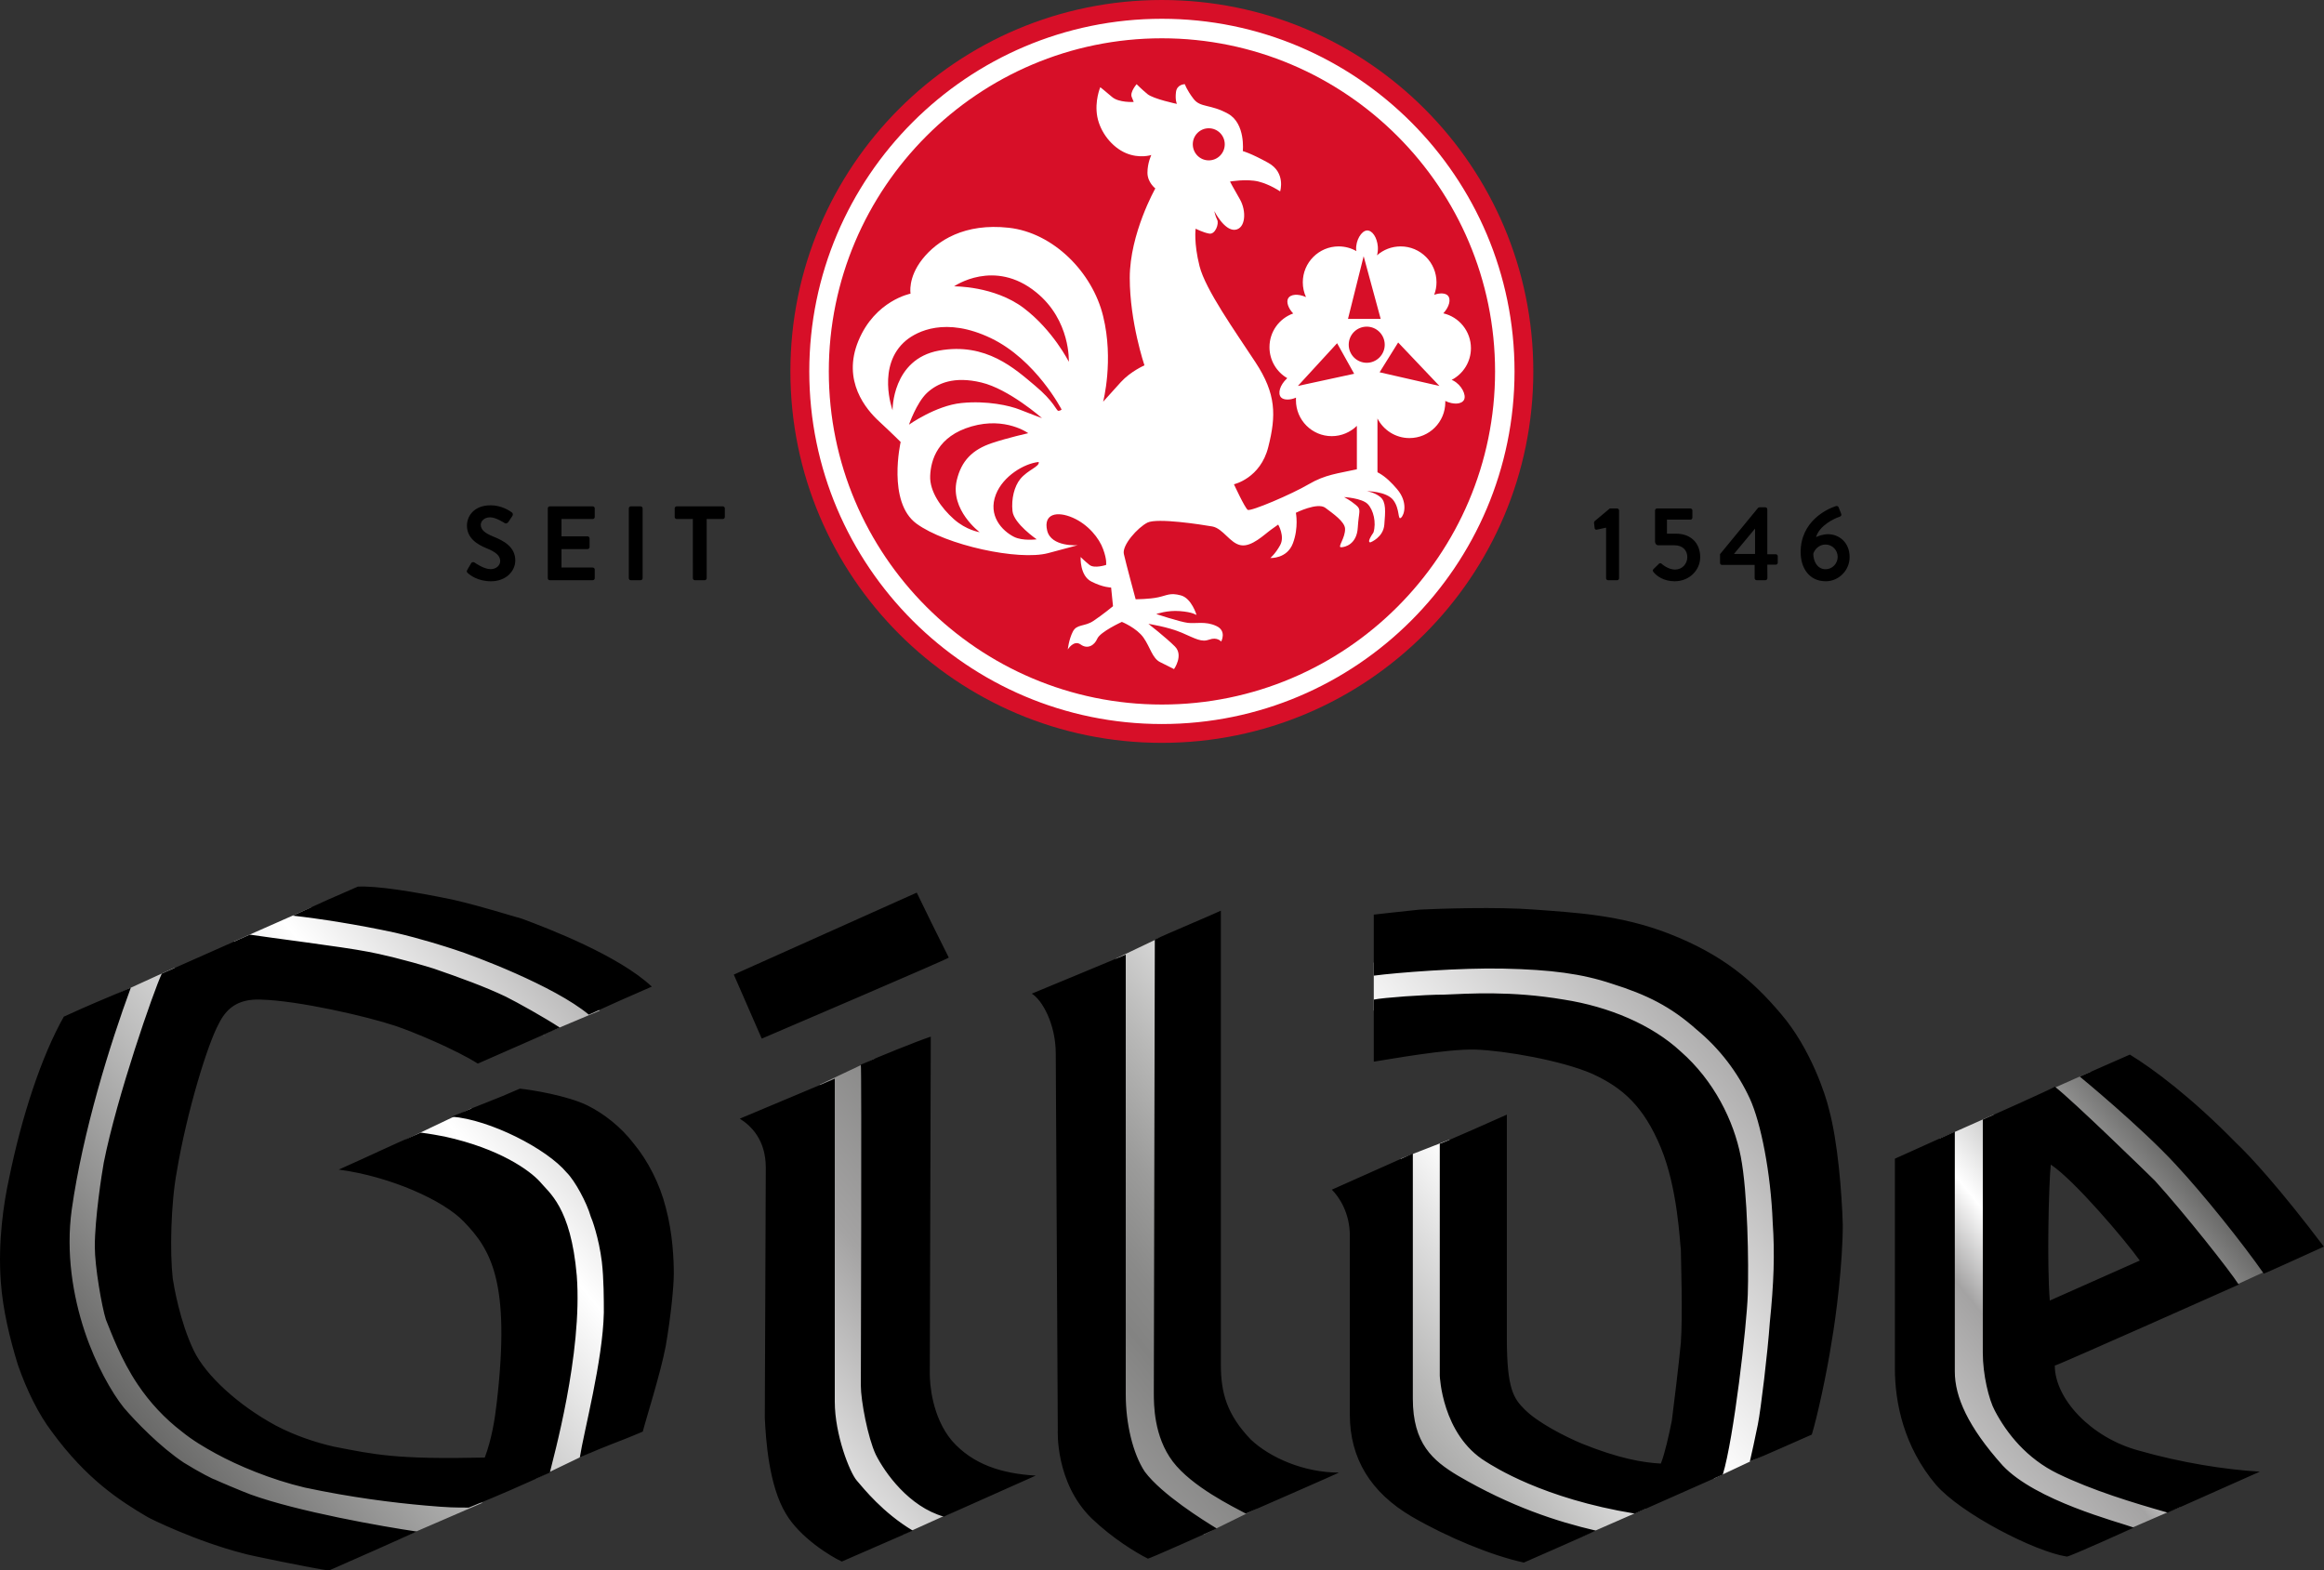
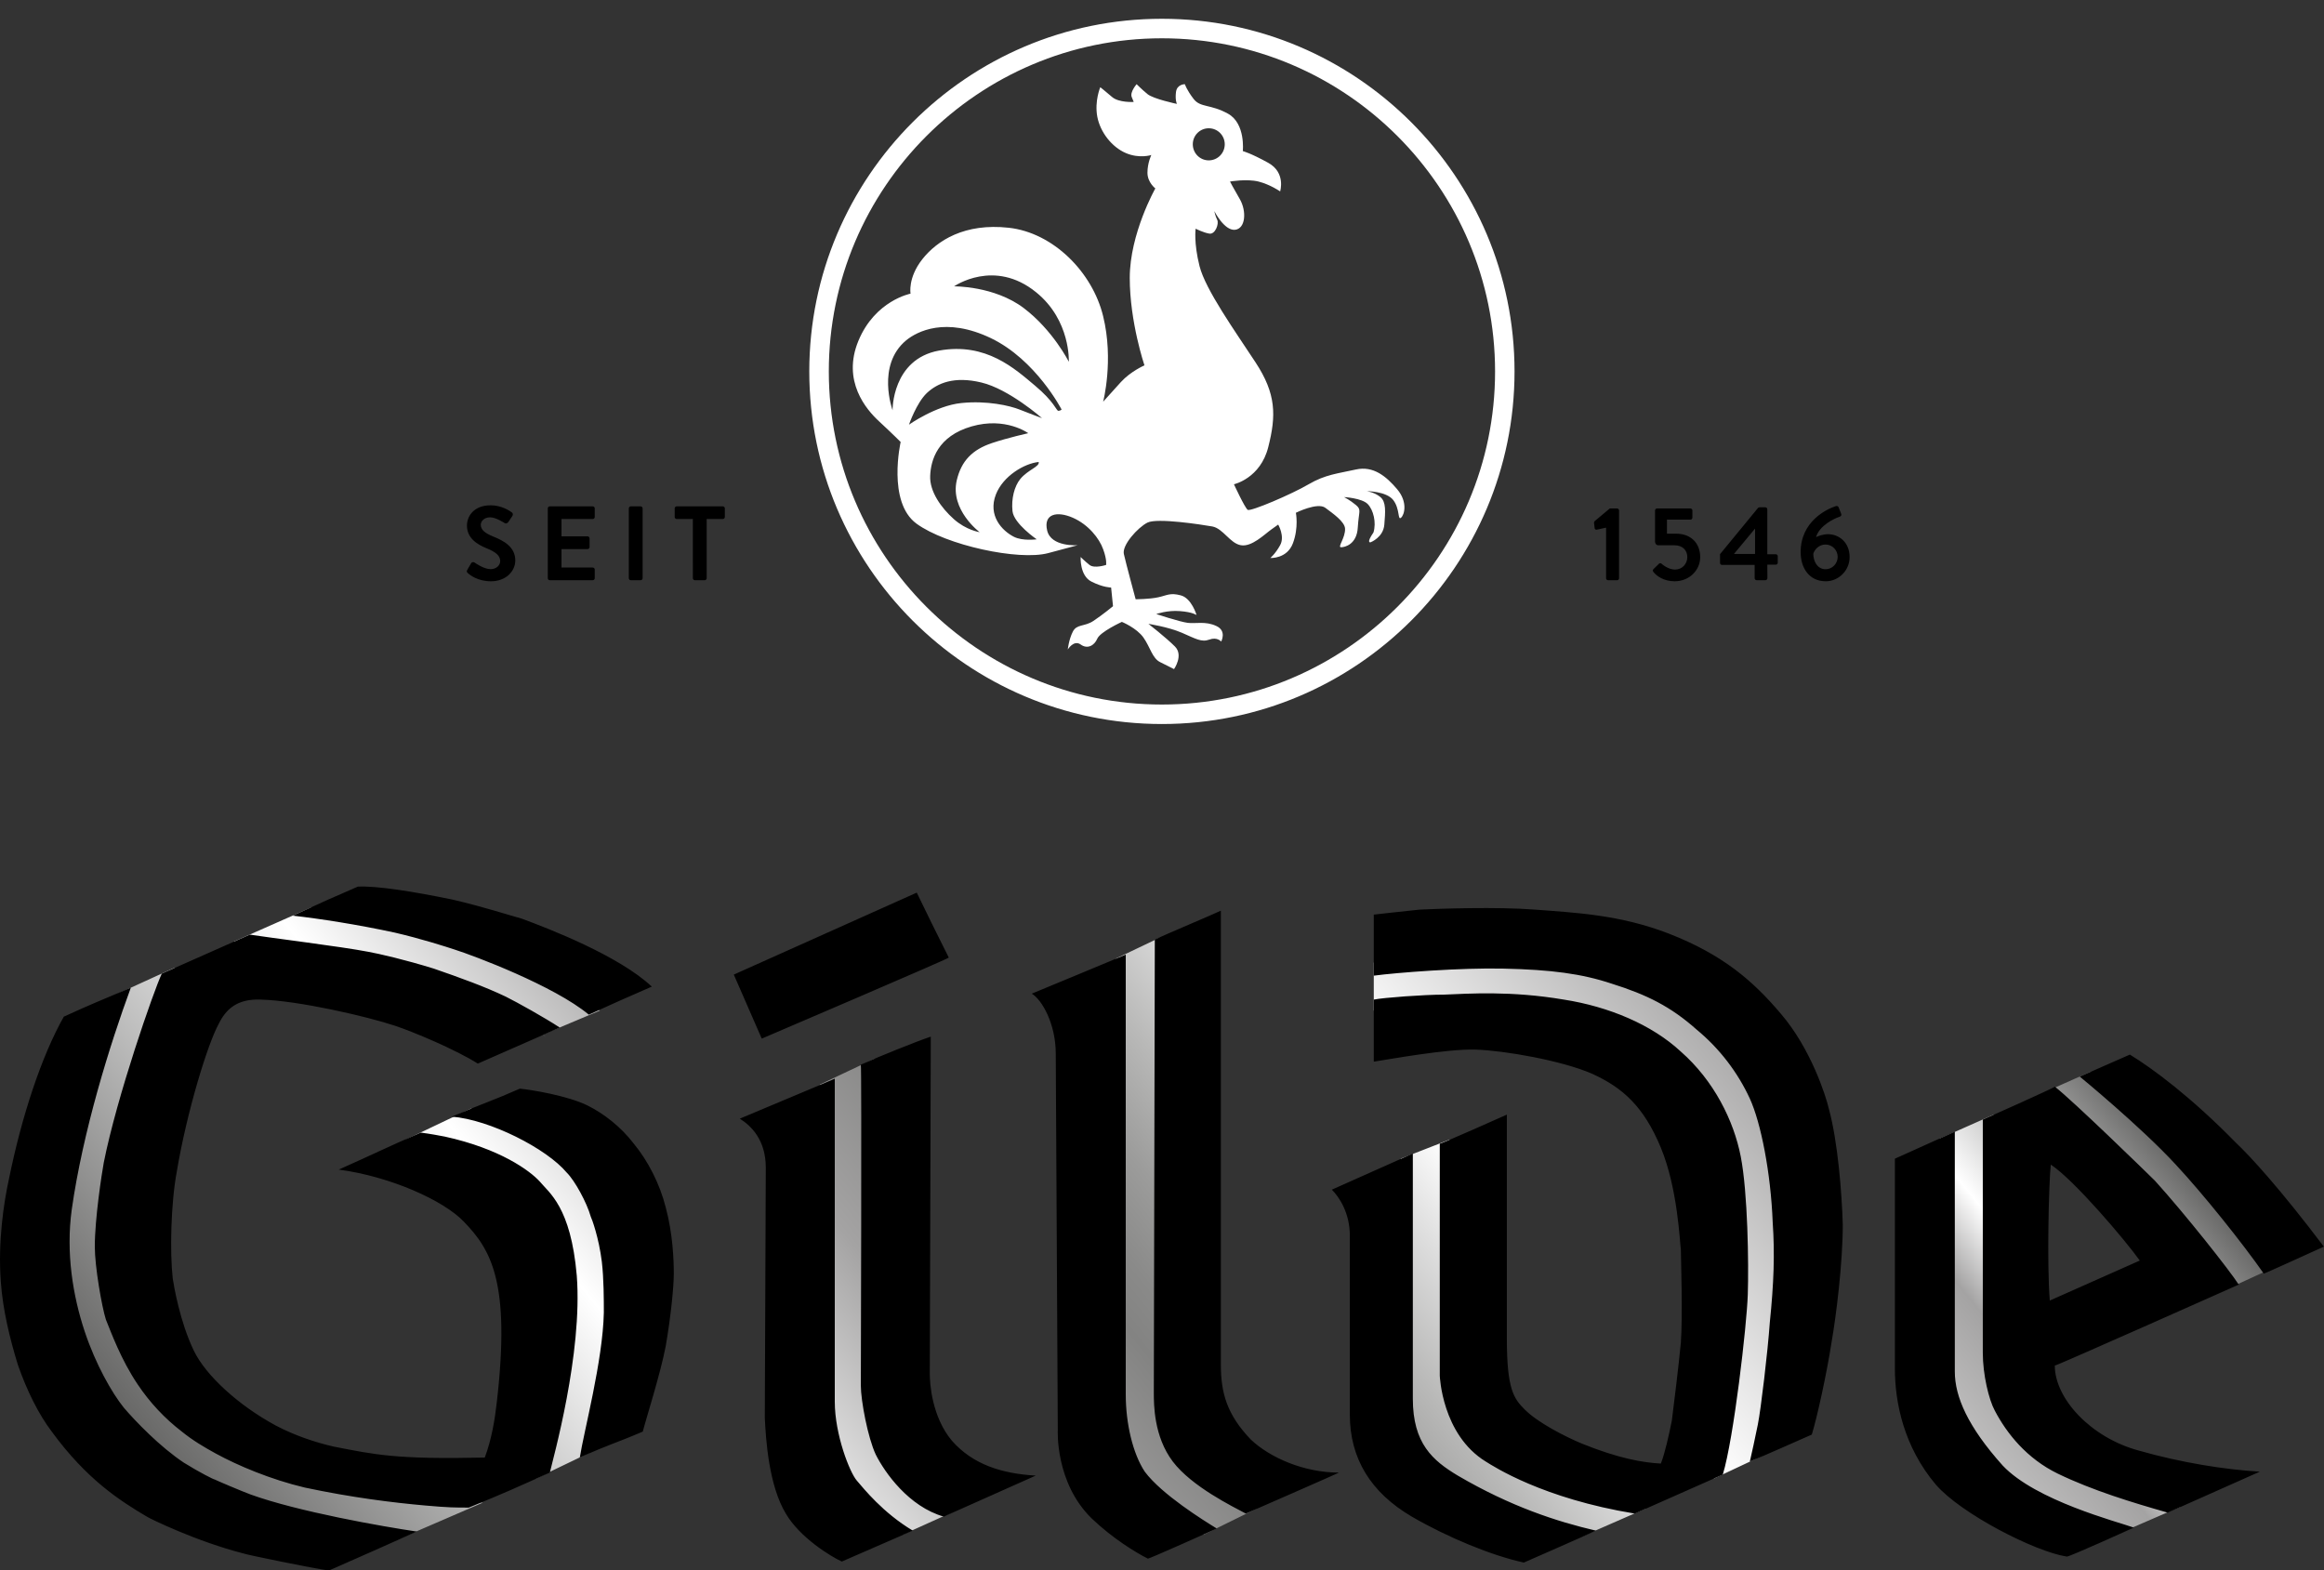
<svg xmlns="http://www.w3.org/2000/svg" xmlns:xlink="http://www.w3.org/1999/xlink" enable-background="new 0 0 234.5 158.491" version="1.1" viewBox="0 0 500 337.88" xml:space="preserve">
  <rect x="0" y="0" width="500" height="337.88" fill="#333333" stroke="none" />
  <g transform="matrix(2.132 0 0 2.132 0 -.002)">
    <defs>
      <rect id="SVGID_1_" width="234.5" height="158.49" />
    </defs>
    <clipPath id="SVGID_2_">
      <use overflow="visible" xlink:href="#SVGID_1_" />
    </clipPath>
-     <path d="m154.73 37.486c0-20.711-16.786-37.485-37.488-37.485-20.699 0-37.481 16.774-37.481 37.485 0 20.7 16.782 37.483 37.481 37.483 20.702 1e-3 37.488-16.782 37.488-37.483" clip-path="url(#SVGID_2_)" fill="#d70f28" />
    <path d="m117.25 3.866c-18.531 0-33.612 15.089-33.612 33.621 0 18.539 15.081 33.615 33.612 33.615 18.538 0 33.622-15.076 33.622-33.615-1e-3 -18.532-15.085-33.621-33.622-33.621m0 69.203c-19.625 0-35.583-15.959-35.583-35.582 0-19.626 15.958-35.591 35.583-35.591 19.63 0 35.586 15.965 35.586 35.591 0 19.623-15.956 35.582-35.586 35.582" clip-path="url(#SVGID_2_)" fill="#fff" />
-     <path d="m139.22 37.571 1.872-3.007 4.164 4.386-6.036-1.379m-1.296-0.958c-1.008 0-1.821-0.819-1.821-1.821 0-1.016 0.813-1.826 1.821-1.826 0.992 0 1.813 0.811 1.813 1.826 0 1.002-0.821 1.821-1.813 1.821m-6.952 2.337 3.959-4.312 1.721 3.082zm6.638-13.092 1.719 6.325h-3.299zm0.613 0.808-3e-3 5e-3 -0.012-5e-3zm8.432 11.745c-0.057-0.031-0.119-0.052-0.164-0.072 1.156-0.603 1.945-1.811 1.945-3.199 0-1.714-1.195-3.154-2.787-3.519 0.603-0.643 0.808-1.427 0.448-1.798-0.245-0.255-0.81-0.275-1.368-0.073 0.15-0.394 0.232-0.818 0.232-1.261 0-1.998-1.622-3.621-3.612-3.621-0.924 0-1.75 0.337-2.39 0.898 0.072-0.261 0.104-0.558 0.083-0.871-0.075-0.939-0.567-1.67-1.106-1.635-0.545 0.035-1.141 0.993-1.082 1.944 0.01 0.05 0.024 0.086 0.027 0.141-0.523-0.303-1.141-0.478-1.796-0.478-1.992 0-3.616 1.623-3.616 3.621 0 0.532 0.111 1.03 0.322 1.492-0.789-0.354-1.578-0.302-1.811 0.152-0.195 0.359 0.041 1.011 0.521 1.502-1.404 0.501-2.395 1.83-2.395 3.402 0 1.333 0.717 2.503 1.793 3.126-0.021 0.019-0.041 0.04-0.054 0.055-0.682 0.646-0.942 1.5-0.562 1.896 0.271 0.275 0.908 0.275 1.498 0.017-4e-3 0.086-4e-3 0.177-4e-3 0.259 0 2.001 1.615 3.627 3.613 3.627 0.988 0 1.881-0.402 2.535-1.038v4.806h2.078v-5.553c0.598 1.168 1.822 1.979 3.225 1.979 2.002 0 3.621-1.615 3.621-3.625 0-0.031 0-0.076-6e-3 -0.124 0.809 0.394 1.65 0.353 1.896-0.115 0.252-0.489-0.259-1.503-1.084-1.935" clip-path="url(#SVGID_2_)" fill="#fff" />
    <path d="m103.3 31.083c-2.98-2.241-7.019-2.184-7.019-2.184s4.058-2.844 8.287 0.606c3.494 2.833 3.289 7.008 3.289 7.008s-1.586-3.176-4.557-5.43m3.499 10.378c-0.197 0-0.403-0.919-2.381-2.565-1.989-1.661-4.899-4.371-9.657-3.515-4.76 0.867-4.689 6.022-4.689 6.022s-1.666-4.538 1.374-7.058c1.1-0.896 3.975-2.403 8.542-0.221 4.558 2.184 7.142 7.21 7.142 7.21s-0.137 0.127-0.331 0.127m-3.903-0.126c-0.989-0.398-3.306-0.927-5.886-0.66-2.58 0.262-5.283 2.182-5.283 2.182s0.756-2.199 1.807-3.195c1.059-0.988 2.73-1.726 5.497-1.061 2.784 0.66 6.122 3.598 6.122 3.598s-1.27-0.467-2.257-0.864m0.064 7.005c-0.597 0.734-0.919 1.991-0.787 3.241 0.13 1.263 2.443 2.846 2.443 2.846s-1.405 0.193-2.284-0.246c-1.214-0.61-2.667-2.15-1.831-4.289 0.726-1.852 2.857-3.118 4.315-3.27 0.127 0.467-1.09 0.786-1.856 1.718m-4.101 5.368s-1.358-0.198-2.614-1.326c-1.257-1.122-2.447-2.774-2.378-4.359 0.063-1.586 0.738-3.997 4.178-4.99 3.438-0.991 5.717 0.685 5.717 0.685s-2.035 0.456-3.647 0.992c-1.981 0.663-3.105 1.789-3.567 3.769-0.691 2.986 2.311 5.229 2.311 5.229m23.118-40.762c0.9 0 1.616 0.728 1.616 1.614 0 0.896-0.716 1.625-1.616 1.625-0.892 0-1.609-0.729-1.609-1.625 0-0.886 0.718-1.614 1.609-1.614m19.014 36.425c-1.098-1.288-2.389-2.382-4.163-1.989-1.789 0.402-3.084 0.501-4.769 1.491-1.685 0.994-5.859 2.776-6.148 2.581-0.297-0.207-1.389-2.581-1.389-2.581s2.68-0.591 3.467-3.772c0.802-3.165 0.802-5.349-1.288-8.528-2.079-3.167-5.054-7.34-5.653-9.717-0.596-2.371-0.393-3.775-0.393-3.775s0.789 0.402 1.381 0.496c0.597 0.101 0.994-0.987 0.799-1.387-0.202-0.399-0.295-0.887-0.295-0.887s0.993 1.982 2.082 1.89c1.088-0.112 1.184-1.89 0.497-3.087-0.693-1.186-0.994-1.784-0.994-1.784s1.681-0.292 2.873 0c1.194 0.303 2.185 0.995 2.185 0.995s0.596-1.885-1.193-2.88c-1.789-0.99-2.573-1.188-2.573-1.188s0.294-2.778-1.489-3.771c-1.789-0.991-2.777-0.59-3.475-1.49-0.689-0.89-0.887-1.491-0.887-1.491s-0.8 0-0.893 0.794c-0.105 0.799 0.092 1.196 0.092 1.196s-2.378-0.499-2.971-0.992c-0.6-0.497-1.094-0.998-1.094-0.998s-0.692 0.794-0.496 1.29l0.203 0.501s-1.494 0.098-2.186-0.501c-0.689-0.592-1.187-0.985-1.187-0.985s-0.594 1.39-0.303 2.973c0.303 1.594 1.49 3.079 2.88 3.672 1.379 0.592 2.573 0.198 2.573 0.198s-0.39 0.792-0.39 1.787c0 0.985 0.794 1.585 0.794 1.585s-2.58 4.56-2.58 9.028c0 4.458 1.483 8.828 1.483 8.828s-1.379 0.593-2.379 1.686c-0.985 1.094-1.79 1.983-1.79 1.983s1.094-4.172 0-8.629c-1.084-4.464-5.051-8.431-9.517-8.926-4.464-0.497-7.237 1.291-8.727 3.172-1.485 1.886-1.191 3.478-1.191 3.478s-3.571 0.686-5.258 4.751c-1.688 4.068 0.79 6.947 2.087 8.14 1.285 1.189 2.173 2.078 2.173 2.078s-1.377 6.056 1.594 8.238c2.976 2.179 10.311 3.77 13.291 2.978l2.982-0.799s-2.684 0.205-3.082-1.479c-0.4-1.696 0.993-1.989 2.583-1.296 1.582 0.693 2.675 2.086 3.065 3.177 0.402 1.088 0.301 1.588 0.301 1.588s-1.183 0.393-1.677 0c-0.496-0.398-0.895-0.799-0.895-0.799s-0.106 1.888 1.093 2.482c1.178 0.599 1.983 0.599 1.983 0.599l0.191 1.885s-1.085 0.893-1.983 1.485c-0.885 0.596-1.689 0.294-2.078 1.093-0.4 0.79-0.503 1.788-0.503 1.788s0.6-0.998 1.297-0.506c0.689 0.506 1.389 0.104 1.68-0.583 0.303-0.699 2.481-1.696 2.481-1.696s1.488 0.604 2.185 1.592c0.694 0.991 0.884 2.089 1.692 2.477 0.787 0.399 1.387 0.695 1.387 0.695s0.979-1.389 0.092-2.28c-0.887-0.892-2.676-2.285-2.676-2.285s1.984 0.302 3.376 0.898c1.387 0.6 1.976 0.982 2.768 0.69 0.799-0.296 1.197 0.198 1.197 0.198s0.597-1.087-0.504-1.577c-1.082-0.504-2.074-0.21-2.869-0.311-0.795-0.098-3.177-0.888-3.177-0.888s1.092-0.4 2.382-0.297c1.291 0.095 1.684 0.398 1.684 0.398s-0.491-1.692-1.585-1.985c-1.091-0.293-1.389 0-2.281 0.192-0.895 0.198-2.281 0.198-2.281 0.198s-0.991-3.664-1.19-4.567c-0.2-0.887 1.392-2.667 2.382-3.168 0.991-0.494 5.45 0.199 6.55 0.391 1.087 0.209 1.781 1.699 2.869 1.891 1.093 0.205 2.384-1.093 3.076-1.585l0.698-0.497s0.695 1.19 0.195 2.082c-0.49 0.887-0.99 1.289-0.99 1.289s1.682 0.104 2.279-1.48c0.602-1.589 0.301-3.082 0.301-3.082s2.187-1.088 2.972-0.502c0.8 0.6 1.946 1.393 1.991 2.094 0.045 0.94-0.797 1.887-0.403 1.887 0.403 0 1.591-0.303 1.687-1.985 0.101-1.688 0.396-1.788-0.19-2.279-0.601-0.504-1.193-0.8-1.193-0.8s1.78 0.099 2.376 0.694c0.592 0.597 0.893 1.884 0.592 2.873-0.783 1.142-0.291 0.995-0.291 0.995s1.287-0.491 1.385-1.785c0.105-1.291 0.197-2.279-0.395-2.777-0.594-0.495-1.383-0.597-1.383-0.597s1.975 0 2.675 0.893c0.694 0.899 0.438 2.086 0.787 1.788 0.349-0.297 0.701-1.588-0.391-2.878" clip-path="url(#SVGID_2_)" fill="#fff" />
    <defs>
      <path id="SVGID_3_" d="m141.36 116.93-0.402 24.016s0.402 6.05 4.538 8.174c4.241 2.214 14.129 5.945 14.129 5.945l6.455-2.825s-12.911-2.928-15.134-5.244c-2.123-2.321-4.643-7.262-4.643-7.262v-24.731zm54.39-2.021-0.505 23.104s1.516 8.07 4.348 9.782c2.71 1.717 14.223 6.962 14.223 6.962l6.254-2.714s-7.969-2.422-9.688-3.229c-1.712-0.715-7.568-3.324-8.676-9.891-1.113-6.463-0.512-26.438-0.512-26.438zm-154.8 0.094s7.674 0.41 10.998 4.044c3.436 3.529 4.951 4.126 5.15 9.685 0.102 5.546-0.199 9.586-0.804 12.214-0.606 2.621-2.223 8.271-2.223 8.271l5.453-2.625s2.615-6.044 2.922-11.703c0.408-5.549 0.811-10.806-1.509-14.023-2.316-3.233-5.756-6.362-8.076-7.273-2.32-0.902-5.345-1.713-5.345-1.713zm165.5-4.835 18.164 19.979 5.043-2.319-18.664-19.684zm-123.72-0.716-0.099 34.114s1.211 7.466 4.341 8.979c3.026 1.512 4.14 2.322 4.14 2.322l5.143-2.322-5.143-4.344s-2.325-0.703-2.63-6.955c-0.302-6.157-0.202-34.416-0.202-34.416zm-27.952-5.044s0.624 0.519 9e-3 -4e-3zm-42.886-4.13s-7.265 17.756-5.554 27.549c1.724 9.68 2.628 15.64 11.1 20.578 8.589 4.949 22.913 6.865 22.913 6.865l8.379-3.625s-15.344-0.914-22.408-4.352c-7.164-3.431-15.333-8.066-15.333-18.262s5.237-26.942 5.54-28.259c0.304-1.405 1.115-3.123 1.115-3.123zm126.74-3.131v4.842s16.156-2.522 22.815 0.609c6.648 3.132 12.705 7.469 13.512 14.826 0.708 7.474 0.609 14.231 0.107 17.364-0.404 3.022-2.114 14.428-2.114 14.428l4.94-2.324s3.424-23.416 1.812-30.366c-1.512-6.971-8.377-16.556-18.363-18.578-4.581-0.914-9.68-1.163-13.885-1.163-5.059-1e-3 -8.824 0.362-8.824 0.362m-26.034-0.404-0.3 47.728s4.84 7.976 7.165 9.187c1.409 0.711 2.018 1.211 2.018 1.211l5.348-2.629s-2.922-0.095-5.453-4.037c-2.414-3.825-4.331-53.58-4.331-53.58zm-88.998-1.719s9.078 0.91 14.322 2.326c5.251 1.416 12.822 3.731 15.442 5.853 0.742 0.627 1.177 0.995 1.42 1.202l5.749-2.416s-2.52-2.217-6.263-3.837c-3.73-1.708-11.097-5.141-15.435-5.653-4.34-0.397-7.467-0.905-7.467-0.905z" />
    </defs>
    <clipPath id="SVGID_4_">
      <use overflow="visible" xlink:href="#SVGID_3_" />
    </clipPath>
    <linearGradient id="SVGID_5_" x1="-176.83" x2="-175.83" y1="545.52" y2="545.52" gradientTransform="matrix(135.72,-113.88,-113.88,-135.72,86168,54084)" gradientUnits="userSpaceOnUse">
      <stop stop-color="#686867" offset="0" />
      <stop stop-color="#fff" offset=".247" />
      <stop stop-color="#A4A3A3" offset=".383" />
      <stop stop-color="#838382" offset=".474" />
      <stop stop-color="#8A8A89" offset=".499" />
      <stop stop-color="#9C9C9B" offset=".538" />
      <stop stop-color="#B9B9B8" offset=".585" />
      <stop stop-color="#DEDEDE" offset=".639" />
      <stop stop-color="#fff" offset=".683" />
      <stop stop-color="#A4A3A3" offset=".858" />
      <stop stop-color="#fff" offset=".896" />
      <stop stop-color="#686867" offset="1" />
    </linearGradient>
    <polygon points="-26.735 117.9 136.67 -19.216 261.01 128.96 97.598 266.07" clip-path="url(#SVGID_4_)" fill="url(#SVGID_5_)" />
    <defs>
      <rect id="SVGID_6_" y=".001" width="234.5" height="158.46" />
    </defs>
    <clipPath id="SVGID_7_">
      <use overflow="visible" xlink:href="#SVGID_6_" />
    </clipPath>
    <path d="m104.12 100.28c1.014-0.407 9.483-3.939 9.483-3.939v44.393c0 2.934 0.715 5.96 1.918 7.785 1.722 2.309 5.959 4.936 7.269 5.739 0 0-6.961 3.134-6.961 3.035-1.207-0.607-3.531-2.021-5.648-4.038-3.739-3.631-3.437-8.98-3.437-8.98l-0.205-37.938c0-3.03-1.405-5.458-2.419-6.057m12.415-5.455c0 1.11-0.1 45.724-0.1 45.724 0 1.202 0 4.421 1.917 6.952 1.917 2.525 6.056 4.545 7.371 5.249 0 0 9.481-4.138 9.387-4.138-3.549 0-6.969-1.519-8.883-3.33-2.426-2.525-3.027-4.733-3.027-7.572v-45.807c-0.815 0.398-5.655 2.419-6.665 2.922m17.865 25.235c0.71 0.705 1.815 2.312 1.815 4.637v18.061c0 4.438 2.115 7.87 6.252 10.297 3.637 2.111 8.08 3.937 11.309 4.638 0 0 7.363-3.224 7.265-3.224-3.938-0.916-8.581-2.422-13.932-5.554-2.521-1.512-4.536-3.229-4.536-7.762v-24.738c-1e-3 0-7.464 3.336-8.173 3.645m10.892-4.646v23.412s0.205 5.95 4.644 8.675c0.809 0.503 5.757 3.731 15.035 5.249l8.881-3.934c1.107-3.633 2.42-15.039 2.522-18.168 0.101-3.128 0-10.289-0.707-13.919-0.708-3.641-2.716-7.68-6.048-10.602-2.926-2.721-7.268-4.54-11.809-5.249-5.352-0.906-9.59-0.599-12.111-0.5-2.012 0-6.05 0.298-7.066 0.5v6.264c1.416-0.207 7.369-1.316 10.297-1.216 2.934 0.096 8.682 1.111 11.703 2.423 3.133 1.416 5.244 3.325 6.967 7.47 1.713 4.134 1.914 9.586 2.02 10.287 0 0.711 0.202 6.663 0 9.389-0.206 2.215-0.704 6.256-0.91 7.871-0.302 1.512-0.709 3.327-1.109 4.336-1.814-0.099-4.239-0.507-7.974-2.017-1.717-0.716-4.444-2.117-5.754-3.429-1.103-1.104-1.812-2.021-1.812-7.164v-22.605s-6.769 3.028-6.769 2.927m-6.659-16.952c2.326-0.31 8.778-0.811 13.121-0.71 4.745 0.104 7.872 0.51 10.896 1.521 3.53 1.106 5.965 2.315 8.573 4.643 2.318 1.911 4.146 4.329 5.357 6.951 1.111 2.429 2.118 7.478 2.309 12.519 0.219 3.133 0.11 6.158-0.295 10.097-0.203 2.915-0.902 8.775-1.207 10.284-0.302 1.517-0.601 2.826-0.807 3.735 0.098 0 6.253-2.725 6.253-2.725 0.505-1.614 1.515-6.155 2.021-9.482 0.41-2.32 1.106-7.773 1.106-11.716-0.099-3.219-0.497-8.362-1.409-11.699-0.308-1.31-1.814-6.053-4.846-9.582-2.822-3.328-5.854-5.956-11.298-8.08-4.947-1.916-9.49-2.114-13.528-2.422-3.832-0.299-9.684-0.093-11.6 0-1.919 0.207-3.939 0.412-4.646 0.506zm52.586 18.471v21.188c0 3.425 0.896 7.87 4.129 11.703 2.524 2.927 9.988 6.767 13.213 7.262 0.109 0.104 6.772-2.923 6.772-2.923-1.715-0.61-9.892-2.721-13.228-6.254-3.525-3.927-4.84-6.961-4.84-9.487v-24.214zm15.731 0.598c2.324 1.518 7.472 7.572 8.983 9.683l-9.084 4.037c-0.298-3.73-0.1-11.799 0.101-13.72m-6.86-4.542v23.516c0 2.229 0.611 4.745 1.211 5.855 1.215 2.315 3.229 4.835 6.354 6.357 3.537 1.711 7.571 2.93 11.099 3.937l9.291-4.136c-3.535-0.206-7.975-0.915-12.217-2.129-4.837-1.306-8.472-5.237-8.472-8.577 0 0.104 18.563-8.172 18.563-8.172-0.906-1.419-5.447-7.162-8.466-10.493-0.813-0.804-8.276-8.072-10.098-9.486 2e-3 0.105-7.265 3.328-7.265 3.328m9.789-4.34s6.155 5.052 9.687 8.883c2.827 3.035 6.765 7.972 8.879 10.999 0.104 0 6.06-2.722 6.06-2.722-4.334-5.749-7.471-9.182-8.886-10.499-4.44-4.541-8.368-7.472-10.688-8.882zm-203.44-6.049c-2.224 3.934-4.242 9.985-5.55 16.449-0.506 2.318-1.108 6.253-0.808 10.293 0.197 2.822 0.91 5.751 1.715 8.368 0.907 2.63 2.12 5.047 3.426 6.764 3.538 4.84 6.872 6.968 9.593 8.58 0.301 0.201 5.043 2.52 9.782 3.727 0.207 0.106 7.072 1.515 8.584 1.716 4.337-1.906 4.337-1.906 8.874-3.936-3.424-0.501-12-2.013-16.75-3.733-0.802-0.292-3.425-1.402-3.626-1.514-0.106 0-1.515-0.701-3.138-1.71-2.416-1.613-4.842-4.136-6.05-5.546-1.21-1.509-2.827-4.348-3.939-7.668-1.21-3.634-1.912-7.981-1.313-12.321 1.112-7.861 3.844-16.648 5.962-22.395-3.537 1.512-3.433 1.409-6.762 2.926m23.108-10.193c2.716 0.303 6.557 0.902 10.292 1.711 2.619 0.605 5.149 1.416 6.052 1.715 1.923 0.612 9.992 3.634 13.527 6.564 3.129-1.42 3.129-1.42 6.358-2.829-3.334-3.123-10.396-5.853-13.121-6.858-1.111-0.303-3.931-1.214-6.964-1.919-3.94-0.812-7.665-1.413-9.587-1.313-3.021 1.313-3.021 1.313-6.557 2.929m16.04 20.283c3.84 0.3 9.59 3.23 11.608 5.654 0.814 0.804 2.021 3.023 2.418 4.433 0.107 0.205 0.817 2.123 1.118 4.547 0.202 1.711 0.202 3.834 0.202 5.14-0.098 4.855-2.021 12.011-2.424 14.631 3.126-1.408 3.527-1.408 6.356-2.62 0.304-1.212 1.815-5.953 2.322-8.673 0.506-2.937 0.807-5.952 0.807-7.271 0-1.408-0.103-4.032-0.807-6.655-0.608-2.423-1.815-4.746-3.232-6.461-1.311-1.714-3.022-3.023-4.637-3.836-2.02-1.009-5.76-1.611-6.861-1.714-2.732 1.21-3.537 1.411-6.87 2.825m4.541 28.855c-0.199 1.717-0.496 3.639-1.208 5.549-8.984 0.203-11.103-0.301-15.239-1.104-1.811-0.412-3.932-1.112-5.849-2.125-3.737-2.015-7.065-5.039-8.278-7.567-1.411-2.936-2.016-6.563-2.122-7.264-0.298-2.626-0.197-7.569 0.407-10.795 1.012-6.056 3.123-12.914 4.241-14.933 0.703-1.417 1.812-2.531 4.236-2.428 3.827 0.099 10.798 1.721 13.523 2.633 1.815 0.596 6.154 2.415 8.378 3.827 3.932-1.719 3.932-1.719 8.272-3.637-1.517-0.996-4.241-2.517-5.449-3.12-2.12-1.014-4.636-1.922-7.265-2.83-2.924-0.905-5.55-1.51-6.661-1.707-2.623-0.511-9.989-1.421-11.907-1.723-4.339 1.92-4.339 1.92-8.881 3.939-0.811 1.711-4.534 12.407-5.855 19.065-0.202 1.11-0.905 5.654-0.905 8.481 0 2.02 0.703 6.053 1.118 7.363 0.5 1.218 1.509 4.035 3.222 6.562 1.21 1.811 2.727 3.428 4.438 4.739 1.112 0.908 2.323 1.612 3.432 2.22 2.221 1.215 5.547 2.62 8.981 3.434 4.746 1.008 8.88 1.521 12.21 1.815 2.316 0.204 2.924 0.204 4.34 0.204 3.938-1.611 4.339-1.818 8.178-3.534 0.299-1.315 3.325-12.011 2.717-19.879-0.601-6.965-2.822-8.374-3.731-9.489-1.01-1.108-4.031-3.324-9.59-4.538-0.501-0.102-1.607-0.302-2.423-0.4-3.728 1.614-4.432 2.023-8.275 3.73 5.251 0.703 10.598 3.129 12.617 5.248 2.731 2.826 4.744 6.061 3.328 18.264m42.384-51.463-18.463 8.273 2.82 6.461s18.875-8.071 18.875-8.176c-1.709-3.421-1.709-3.421-3.232-6.558m-17.858 22.811c1.115 0.7 2.623 2.112 2.623 4.942 0 0-0.1 25.125-0.1 25.227 0.1 2.221 0.41 6.86 2.121 9.688 1.412 2.415 4.537 4.335 5.653 4.838l7.16-3.12c-3.029-1.813-4.95-4.24-5.643-5.043-0.716-0.812-2.229-4.648-2.229-7.97v-32.597c0 1e-3 -0.404 0.192-9.585 4.035m12.215-5.452c0.097 0.1 0 32.294 0 32.389 0 1.515 0.704 5.255 1.506 6.964 0.912 1.819 3.331 5.253 6.866 6.261l9.279-4.14c-3.425-0.196-6.354-1.116-8.472-3.532-2.013-2.422-2.221-5.742-2.221-6.761 0-1.112 0.1-32.39 0.1-34.006-1.512 0.506-5.247 2.018-7.058 2.825" clip-path="url(#SVGID_7_)" clip-rule="evenodd" fill-rule="evenodd" />
    <defs>
      <rect id="SVGID_8_" width="234.5" height="158.49" />
    </defs>
    <clipPath id="SVGID_9_">
      <use overflow="visible" xlink:href="#SVGID_8_" />
    </clipPath>
    <path d="m47.154 57.513 0.383-0.66c0.085-0.149 0.267-0.149 0.362-0.074 0.053 0.032 0.916 0.66 1.608 0.66 0.554 0 0.97-0.362 0.97-0.82 0-0.543-0.458-0.916-1.353-1.277-1.002-0.406-2.002-1.044-2.002-2.302 0-0.946 0.703-2.045 2.396-2.045 1.086 0 1.917 0.556 2.13 0.714 0.107 0.064 0.139 0.244 0.064 0.352l-0.405 0.606c-0.085 0.128-0.244 0.214-0.373 0.128-0.085-0.052-0.894-0.586-1.48-0.586-0.607 0-0.937 0.406-0.937 0.746 0 0.501 0.393 0.842 1.257 1.193 1.033 0.415 2.225 1.033 2.225 2.408 0 1.096-0.948 2.107-2.449 2.107-1.342 0-2.13-0.628-2.343-0.831-0.096-0.096-0.149-0.148-0.053-0.319m8.124-6.209c0-0.106 0.085-0.202 0.202-0.202h4.335c0.117 0 0.202 0.096 0.202 0.202v0.873c0 0.106-0.085 0.203-0.202 0.203h-3.153v1.746h2.631c0.106 0 0.203 0.096 0.203 0.202v0.885c0 0.116-0.097 0.202-0.203 0.202h-2.631v1.863h3.153c0.117 0 0.202 0.097 0.202 0.203v0.872c0 0.107-0.085 0.203-0.202 0.203h-4.335c-0.117 0-0.202-0.096-0.202-0.203zm8.176 0c0-0.106 0.096-0.202 0.202-0.202h0.991c0.106 0 0.202 0.096 0.202 0.202v7.05c0 0.107-0.096 0.203-0.202 0.203h-0.991c-0.106 0-0.202-0.096-0.202-0.203zm6.463 1.076h-1.63c-0.117 0-0.202-0.097-0.202-0.203v-0.873c0-0.106 0.085-0.202 0.202-0.202h4.654c0.118 0 0.203 0.096 0.203 0.202v0.873c0 0.106-0.085 0.203-0.203 0.203h-1.629v5.974c0 0.107-0.096 0.203-0.202 0.203h-0.991c-0.106 0-0.202-0.096-0.202-0.203zm92.157 0.873-0.938 0.202c-0.096 0.022-0.201-0.043-0.213-0.139l-0.063-0.522c-0.011-0.085 0.01-0.148 0.052-0.191l1.535-1.287h0.745c0.106 0 0.192 0.094 0.192 0.201v6.837c0 0.107-0.086 0.203-0.192 0.203h-0.916c-0.117 0-0.202-0.096-0.202-0.203zm4.801 4.164 0.533-0.521c0.074-0.064 0.17-0.085 0.255-0.011 0.042 0.042 0.661 0.597 1.374 0.597 0.725 0 1.234-0.586 1.234-1.257 0-0.661-0.446-1.193-1.287-1.193h-1.641c-0.213 0-0.33-0.203-0.33-0.373v-3.142c0-0.107 0.086-0.201 0.201-0.201h3.366c0.117 0 0.203 0.094 0.203 0.201v0.725c0 0.107-0.086 0.202-0.203 0.202h-2.364v1.416h0.916c1.512 0 2.439 0.969 2.439 2.365 0 1.331-1.107 2.438-2.577 2.438-1.14 0-1.832-0.564-2.099-0.884-0.137-0.161-0.148-0.233-0.02-0.362m6.697-0.606v-0.884l3.834-4.665c0.031-0.032 0.085-0.064 0.159-0.064h0.575c0.106 0 0.203 0.085 0.203 0.202v4.537h0.852c0.117 0 0.203 0.085 0.203 0.191v0.661c0 0.106-0.086 0.201-0.203 0.201h-0.852l0.01 1.363c0 0.107-0.096 0.203-0.201 0.203h-0.885c-0.106 0-0.202-0.096-0.202-0.203v-1.341h-3.291c-0.117 1e-3 -0.202-0.095-0.202-0.201m3.535-0.906v-2.557l-2.129 2.557zm8.147-4.825c0.148-0.043 0.254 0.012 0.297 0.149l0.246 0.628c0.053 0.128 0.01 0.245-0.193 0.308-0.5 0.161-2.012 0.874-2.342 2.046 0.181-0.105 0.713-0.298 1.213-0.298 1.065 0 2.174 0.788 2.174 2.312 0 1.342-1.098 2.438-2.407 2.438-1.673 0-2.535-1.342-2.535-2.939-1e-3 -3.11 2.631-4.346 3.547-4.644m0.19 5.123c0-0.682-0.543-1.247-1.226-1.247-0.701 0-1.117 0.543-1.234 0.928 0 0.724 0.383 1.564 1.246 1.564 0.671 0 1.214-0.574 1.214-1.245" clip-path="url(#SVGID_9_)" />
  </g>
</svg>